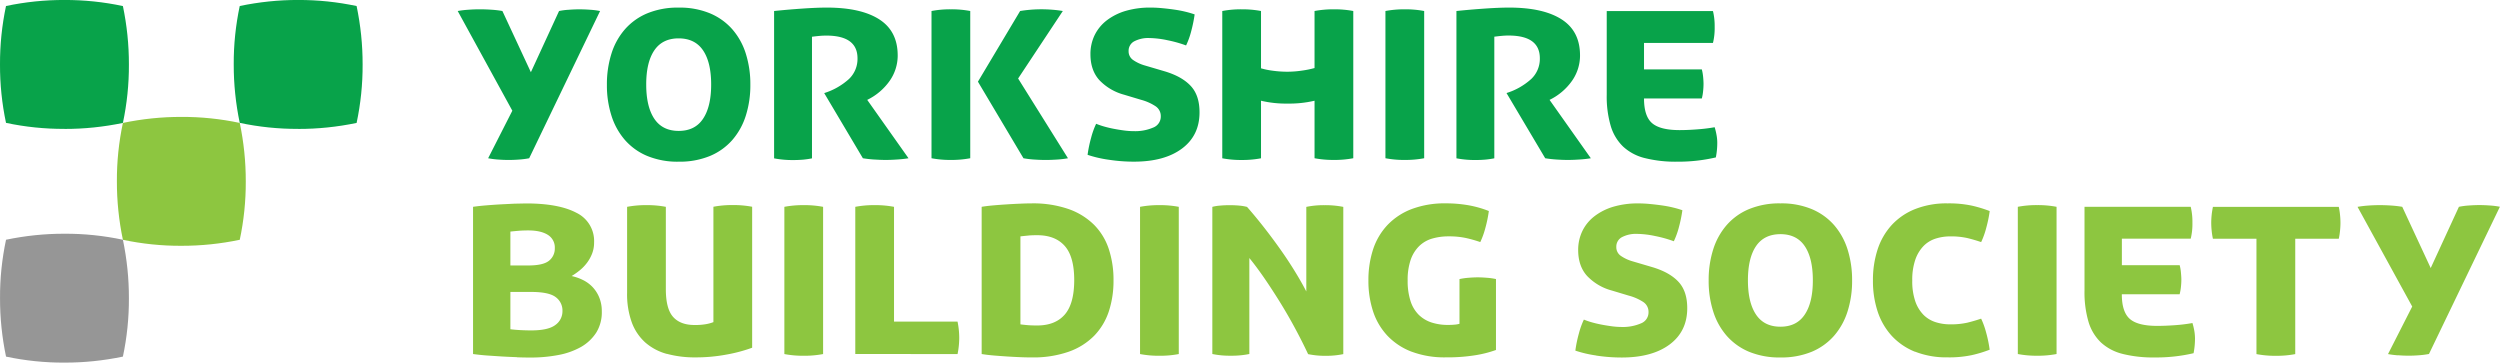
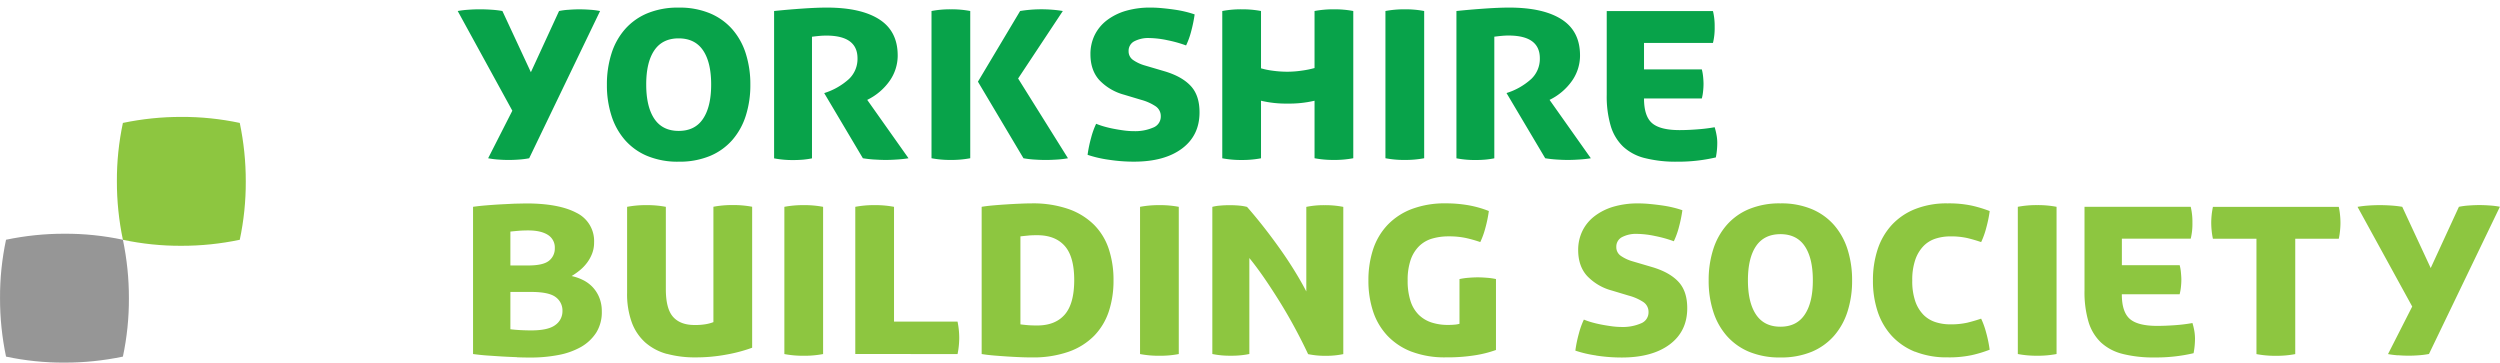
<svg xmlns="http://www.w3.org/2000/svg" xmlns:xlink="http://www.w3.org/1999/xlink" width="999" height="144.9">
-   <path d="M25.76 51.52c7.85.02 15.67-.8 23.35-2.4 1.63-7.68 2.44-15.5 2.4-23.35.02-7.85-.8-15.67-2.4-23.35C41.43.78 33.6-.03 25.76-.01 17.9-.03 10.1.78 2.4 2.4.78 10.08-.03 17.9 0 25.76-.03 33.6.78 41.43 2.4 49.1c7.68 1.63 15.5 2.44 23.35 2.4m93.4.02c7.85.02 15.67-.8 23.35-2.4 1.63-7.68 2.44-15.5 2.4-23.35.02-7.85-.8-15.67-2.4-23.35C134.83.78 127-.03 119.16-.01 111.3-.03 103.5.8 95.8 2.4c-1.63 7.68-2.44 15.5-2.4 23.35-.02 7.85.8 15.67 2.4 23.35 7.68 1.63 15.5 2.44 23.35 2.4" fill="#08a34a" />
  <use xlink:href="#B" fill="#969696" />
  <use xlink:href="#B" x="46.7" y="-46.68" fill="#8dc640" />
  <path d="M657.3 63.18a19.7 19.7 0 0 1-8.7-4.6 18.9 18.9 0 0 1-4.95-8.25c-1.16-4.05-1.7-8.25-1.6-12.46V4.42h42.45c.5 2.1.72 4.23.68 6.37.05 2.14-.18 4.3-.68 6.37h-27.55v10.58h23.1a18.4 18.4 0 0 1 .51 2.9c.1.96.16 1.93.17 2.9a28.9 28.9 0 0 1-.17 2.9 18.3 18.3 0 0 1-.51 2.9h-23.1q0 7.06 3.2 9.85 3.2 2.78 10.92 2.8 3.3 0 7.17-.3c2.33-.16 4.65-.44 6.94-.85a25.1 25.1 0 0 1 .74 3.07c.2 1.05.3 2.12.3 3.18a29.7 29.7 0 0 1-.57 5.81 65.9 65.9 0 0 1-15.48 1.71c-4.33.08-8.65-.4-12.86-1.43zm-214.4.63c-2.82-.4-5.6-1.04-8.3-1.94a50.7 50.7 0 0 1 1.43-6.89 31.6 31.6 0 0 1 1.99-5.52 29.9 29.9 0 0 0 3.13 1.08 43.5 43.5 0 0 0 3.81.91 71.3 71.3 0 0 0 4.15.68 30.4 30.4 0 0 0 4.04.28 18.1 18.1 0 0 0 7.63-1.42 4.7 4.7 0 0 0 3.07-4.49 4.7 4.7 0 0 0-2.17-4.1 19.9 19.9 0 0 0-5.68-2.51l-6.83-2.05a21.2 21.2 0 0 1-9.9-5.86q-3.52-3.92-3.53-10.3c-.03-2.66.55-5.3 1.7-7.68 1.15-2.32 2.83-4.35 4.9-5.92a23.2 23.2 0 0 1 7.56-3.75c3.2-.9 6.52-1.35 9.85-1.3a49.3 49.3 0 0 1 4.6.23c1.63.15 3.24.34 4.84.57a46.7 46.7 0 0 1 4.49.85c1.25.3 2.5.66 3.7 1.08-.32 2.26-.78 4.5-1.37 6.7-.5 1.96-1.18 3.87-2.05 5.7-2.44-.9-4.96-1.6-7.5-2.1-2.35-.52-4.76-.8-7.17-.86-2.1-.1-4.17.36-6.03 1.3-1.45.76-2.33 2.3-2.27 3.93-.04 1.44.67 2.8 1.88 3.6 1.38.93 2.9 1.64 4.5 2.1l7.74 2.28q7.05 2.05 10.64 5.86 3.6 3.8 3.58 10.64 0 9.22-7 14.45-7 5.23-19.17 5.24a66.7 66.7 0 0 1-10.24-.79zm-184.23-1.48c-3.42-1.4-6.48-3.6-8.93-6.37a27.3 27.3 0 0 1-5.4-9.73c-1.25-4-1.87-8.16-1.82-12.35-.05-4.22.57-8.43 1.82-12.46 1.1-3.58 2.95-6.9 5.4-9.73a24.3 24.3 0 0 1 8.93-6.37 31.8 31.8 0 0 1 12.52-2.28c4.28-.1 8.54.68 12.5 2.28 3.42 1.42 6.48 3.6 8.93 6.37 2.45 2.84 4.3 6.15 5.4 9.73a40.4 40.4 0 0 1 1.82 12.46 40 40 0 0 1-1.82 12.35 27.3 27.3 0 0 1-5.4 9.73 24.3 24.3 0 0 1-8.93 6.37c-3.98 1.6-8.23 2.37-12.5 2.28-4.28.1-8.54-.68-12.52-2.28zm2.8-42.22q-3.25 4.78-3.24 13.66 0 8.87 3.24 13.7 3.24 4.83 9.73 4.84 6.5 0 9.73-4.84 3.25-4.84 3.25-13.7 0-8.87-3.25-13.66-3.25-4.77-9.73-4.78-6.48 0-9.73 4.78zm360.55 43.64a48.2 48.2 0 0 1-4.55-.51L602 37.18c3.67-1.13 7.05-3.06 9.9-5.63a11.1 11.1 0 0 0 3.42-8.25q0-9.1-12.52-9.1c-.84 0-1.7.04-2.6.12s-1.94.2-3.07.34v48.6a34.7 34.7 0 0 1-3.47.51c-1.17.1-2.52.17-4.04.17-2.56.02-5.1-.2-7.63-.68V4.4q5.46-.57 11.27-.97 5.8-.4 9.78-.4 13.65 0 21 4.72 7.35 4.72 7.34 14.4a17.6 17.6 0 0 1-3.19 10.13 23.5 23.5 0 0 1-8.99 7.63l16.5 23.33q-2.05.34-4.55.5-2.5.17-4.55.17-2.07.01-4.56-.16zm-68.4-.5V4.4c2.55-.48 5.14-.7 7.74-.68 2.6-.02 5.2.2 7.74.68v58.83c-2.55.48-5.14.7-7.74.68-2.6.03-5.2-.2-7.74-.68zm-28.33 0v-23a44.1 44.1 0 0 1-10.81 1.14c-3.56.06-7.1-.32-10.58-1.14v23c-2.55.48-5.15.7-7.74.68a39.9 39.9 0 0 1-7.74-.68V4.4a39.8 39.8 0 0 1 7.74-.68c2.6-.02 5.2.2 7.74.68V27.3a30 30 0 0 0 4.72.96 42.4 42.4 0 0 0 5.86.4c1.94-.01 3.88-.16 5.8-.45a37.5 37.5 0 0 0 5.01-1.02V4.4c2.55-.48 5.14-.7 7.74-.68 2.6-.02 5.2.2 7.74.68v58.83a39.9 39.9 0 0 1-7.74.68c-2.6.02-5.2-.2-7.74-.68zm-112.1.5a38.3 38.3 0 0 1-4.21-.51l-18.2-30.6L407.64 4.4c1.37-.23 2.8-.4 4.27-.52s2.9-.17 4.26-.17 2.8.06 4.27.17a46.5 46.5 0 0 1 4.26.52l-17.86 26.97 19.92 31.87a38.3 38.3 0 0 1-4.21.51c-1.6.1-3.15.17-4.67.17s-3.07-.06-4.67-.17zm-40.96-.5V4.4a39.4 39.4 0 0 1 7.74-.68 39.4 39.4 0 0 1 7.74.68v58.83a39.9 39.9 0 0 1-7.74.68c-2.6.03-5.2-.2-7.74-.68zm-22.87.5a47.9 47.9 0 0 1-4.55-.51L329.35 37.2c3.67-1.14 7.05-3.06 9.9-5.63a11.1 11.1 0 0 0 3.41-8.25q0-9.1-12.5-9.1a31.5 31.5 0 0 0-2.62.12c-.9.08-1.94.2-3.07.34v48.6a34.7 34.7 0 0 1-3.47.51c-1.17.1-2.52.17-4.04.17-2.56.02-5.1-.2-7.63-.68V4.4q5.46-.57 11.27-.97 5.8-.4 9.78-.4 13.66 0 21 4.72 7.34 4.72 7.34 14.4a17.6 17.6 0 0 1-3.19 10.13 23.5 23.5 0 0 1-8.99 7.63l16.5 23.33q-2.05.34-4.55.5-2.5.17-4.55.17-2.05 0-4.56-.17zm-150.37 0a33.6 33.6 0 0 1-3.93-.51l9.67-19L182.9 4.4a37.7 37.7 0 0 1 4.27-.51q2.44-.18 4.6-.17 2.28 0 4.72.17a37.9 37.9 0 0 1 4.27.51l11.38 24.46L223.4 4.4c1.3-.26 2.6-.43 3.93-.5q2.33-.18 4.26-.17a57.8 57.8 0 0 1 4.27.17 29.6 29.6 0 0 1 3.93.51l-28.33 58.83a33.5 33.5 0 0 1-3.93.51 56.5 56.5 0 0 1-4.26.17 56.5 56.5 0 0 1-4.26-.17z" fill="#08a34a" />
  <path d="M266.47 141.42a21.7 21.7 0 0 1-8.6-4.55 20.1 20.1 0 0 1-5.4-8.02 33.1 33.1 0 0 1-1.88-11.84V82.65a39.9 39.9 0 0 1 7.74-.68 39.8 39.8 0 0 1 7.74.68v32.88q0 7.85 2.9 11.1 2.9 3.25 8.6 3.24a24.9 24.9 0 0 0 4.32-.3 15.8 15.8 0 0 0 3.19-.85v-46.1c2.55-.48 5.14-.7 7.74-.68a39.9 39.9 0 0 1 7.74.68v56.33a61.1 61.1 0 0 1-10.18 2.72 66 66 0 0 1-12.46 1.14 42.4 42.4 0 0 1-11.44-1.42zm-59.96 1.3q-3.02-.1-6.1-.28l-6.03-.4a87.6 87.6 0 0 1-5.35-.57V82.64q2.4-.34 5.18-.57 2.8-.23 5.7-.4l5.58-.28 4.72-.1q13.08 0 20.14 3.75a12.5 12.5 0 0 1 7.05 11.84 12.2 12.2 0 0 1-.79 4.44 15.3 15.3 0 0 1-2.05 3.7c-.83 1.1-1.78 2.1-2.84 2.96a28.1 28.1 0 0 1-3.3 2.33 19.3 19.3 0 0 1 4.32 1.48c1.44.68 2.75 1.6 3.87 2.73a13.4 13.4 0 0 1 2.79 4.21 14.4 14.4 0 0 1 1.08 5.7c.1 2.98-.67 5.92-2.22 8.48a17.7 17.7 0 0 1-6.03 5.7c-2.82 1.57-5.88 2.67-9.05 3.24-3.7.7-7.48 1.05-11.26 1.02q-2.4.01-5.4-.1zm-2.56-11.15a61.1 61.1 0 0 0 3.98.34c1.37.07 2.8.12 4.32.12q6.82 0 9.67-2.17a6.7 6.7 0 0 0 2.84-5.58 6.6 6.6 0 0 0-2.73-5.57q-2.73-2.05-9.78-2.05h-8.3zm3.6-39.37a106.3 106.3 0 0 0-3.6.34v13.54h7.17q5.92 0 8.25-1.88c1.54-1.22 2.4-3.1 2.33-5.06a5.9 5.9 0 0 0-2.8-5.3q-2.8-1.76-7.8-1.76a49.3 49.3 0 0 0-3.58.12zm200.04 50.52q-2.56-.1-5.3-.28-2.73-.18-5.35-.4-2.62-.23-4.67-.57V82.64q2.05-.34 4.67-.57 2.62-.23 5.35-.4 2.73-.18 5.3-.28c1.7-.08 3.24-.12 4.6-.12a43.3 43.3 0 0 1 14.85 2.28 27.3 27.3 0 0 1 10.18 6.32 24.7 24.7 0 0 1 5.86 9.67 39.2 39.2 0 0 1 1.88 12.46c.05 4.23-.58 8.43-1.88 12.45a25.4 25.4 0 0 1-5.86 9.73 26.8 26.8 0 0 1-10.18 6.37 42.8 42.8 0 0 1-14.85 2.27 91.2 91.2 0 0 1-4.61-.1zm3.47-48.6a93.4 93.4 0 0 0-3.3.34v35.16c1.2.15 2.3.27 3.3.34s2.13.1 3.4.1q7.18 0 10.98-4.32 3.8-4.32 3.82-13.77 0-9.45-3.82-13.72-3.82-4.27-10.98-4.26a44.3 44.3 0 0 0-3.41.11zm153.05 46.43c-3.66-1.38-6.96-3.55-9.67-6.37-2.6-2.78-4.57-6.1-5.75-9.73a38.9 38.9 0 0 1-1.87-12.34 39.3 39.3 0 0 1 1.87-12.46 26 26 0 0 1 5.75-9.74 26.3 26.3 0 0 1 9.67-6.37 37.4 37.4 0 0 1 13.65-2.28c3-.01 5.98.24 8.93.74 2.82.5 5.6 1.27 8.25 2.33a51.2 51.2 0 0 1-1.42 6.88c-.5 1.9-1.16 3.75-2 5.52a53 53 0 0 0-5.63-1.6 32.1 32.1 0 0 0-7-.68 23 23 0 0 0-6.66.91 12.3 12.3 0 0 0-5.17 3.02c-1.52 1.54-2.67 3.4-3.36 5.46a24.7 24.7 0 0 0-1.2 8.25 26 26 0 0 0 1.14 8.19 13.5 13.5 0 0 0 3.3 5.52 13.1 13.1 0 0 0 5.12 3.07 21.1 21.1 0 0 0 6.6.97 30.4 30.4 0 0 0 2.61-.11c.66-.05 1.3-.16 1.94-.34v-17.87a25.7 25.7 0 0 1 3.59-.52q2.1-.17 3.7-.17 1.6 0 3.7.17a25.8 25.8 0 0 1 3.59.51v28.34c-2.68.96-5.44 1.66-8.25 2.1a70.2 70.2 0 0 1-11.78.85 37.4 37.4 0 0 1-13.65-2.26zm-41.42.9q-2.4-5.12-5.35-10.58-2.96-5.47-6.14-10.58-3.2-5.13-6.26-9.56-3.08-4.43-5.7-7.62v38.35a35.3 35.3 0 0 1-7.51.68 34 34 0 0 1-7.28-.68v-58.8a16.8 16.8 0 0 1 3.07-.5q1.82-.17 3.87-.17 2.05 0 3.86.17a18.7 18.7 0 0 1 3.07.52q3.2 3.64 6.55 7.9 3.35 4.27 6.54 8.76 3.2 4.5 5.92 8.93 2.73 4.43 4.67 8.2v-33.8a34.1 34.1 0 0 1 7.28-.68 36.2 36.2 0 0 1 7.5.68v58.83a32.8 32.8 0 0 1-7.06.68 32.8 32.8 0 0 1-7.05-.68zm-67.13 0v-58.8c2.55-.48 5.14-.7 7.74-.68a39.8 39.8 0 0 1 7.74.68v58.83a39.7 39.7 0 0 1-7.74.68 39.7 39.7 0 0 1-7.74-.68zm-142.13 0v-58.8a39.9 39.9 0 0 1 7.74-.68 39.8 39.8 0 0 1 7.74.68v58.83a39.7 39.7 0 0 1-7.74.68 39.3 39.3 0 0 1-7.74-.68zm28.34 0v-58.8a39.8 39.8 0 0 1 7.74-.68 39.8 39.8 0 0 1 7.74.68v45.86h25.38a30.4 30.4 0 0 1 .51 3.3 32.7 32.7 0 0 1 .17 3.18 33.9 33.9 0 0 1-.17 3.2 31.3 31.3 0 0 1-.5 3.3zm423.5-.88a25.5 25.5 0 0 1-9.34-6.38 26.8 26.8 0 0 1-5.63-9.73 38.8 38.8 0 0 1-1.87-12.35 39.3 39.3 0 0 1 1.87-12.46 26.8 26.8 0 0 1 5.63-9.73 25.6 25.6 0 0 1 9.34-6.37 34 34 0 0 1 12.97-2.28 44 44 0 0 1 9.74.91c2.42.55 4.8 1.27 7.1 2.16-.3 2.33-.8 4.63-1.42 6.88a31.9 31.9 0 0 1-1.99 5.52q-2.62-.9-5.47-1.6a29.7 29.7 0 0 0-6.83-.68 19.3 19.3 0 0 0-5.97.91c-1.83.6-3.5 1.63-4.83 3.02a14.8 14.8 0 0 0-3.24 5.46 24.7 24.7 0 0 0-1.19 8.25 24.7 24.7 0 0 0 1.19 8.25c.67 2.02 1.78 3.86 3.24 5.4a12 12 0 0 0 4.83 2.96 18.9 18.9 0 0 0 5.97.9 29.7 29.7 0 0 0 6.82-.68q2.84-.7 5.47-1.6a31.9 31.9 0 0 1 1.99 5.52 50.7 50.7 0 0 1 1.42 6.89 49.2 49.2 0 0 1-7.1 2.16 43.6 43.6 0 0 1-9.73.9 34.2 34.2 0 0 1-12.97-2.27zm-66.34 0a24.4 24.4 0 0 1-8.93-6.38 27.1 27.1 0 0 1-5.4-9.73 40 40 0 0 1-1.82-12.35 40.4 40.4 0 0 1 1.82-12.46 27.3 27.3 0 0 1 5.4-9.73c2.45-2.78 5.5-4.96 8.93-6.37a31.8 31.8 0 0 1 12.52-2.28c4.28-.1 8.54.68 12.5 2.28 3.42 1.42 6.48 3.6 8.93 6.37a27.4 27.4 0 0 1 5.4 9.73 40.4 40.4 0 0 1 1.82 12.46 40 40 0 0 1-1.82 12.35 27.4 27.4 0 0 1-5.4 9.73 24.4 24.4 0 0 1-8.93 6.38 31.7 31.7 0 0 1-12.5 2.27c-4.28.1-8.54-.68-12.52-2.27zm2.78-42.22q-3.24 4.78-3.24 13.66 0 8.88 3.24 13.7 3.25 4.84 9.74 4.84 6.5 0 9.72-4.84 3.25-4.84 3.24-13.7 0-8.87-3.24-13.66-3.24-4.78-9.72-4.78-6.48.01-9.74 4.78zm-63.9 43.7a47.2 47.2 0 0 1-8.3-1.94 50.6 50.6 0 0 1 1.42-6.88 31.5 31.5 0 0 1 1.99-5.52 29.2 29.2 0 0 0 3.13 1.08q1.76.5 3.8.9a73.2 73.2 0 0 0 4.16.68 30.4 30.4 0 0 0 4.04.29 18.2 18.2 0 0 0 7.63-1.42 4.7 4.7 0 0 0 3.07-4.5 4.7 4.7 0 0 0-2.16-4.1c-1.76-1.13-3.68-1.97-5.7-2.5l-6.82-2.05c-3.78-1-7.2-3.03-9.9-5.86q-3.52-3.92-3.53-10.3a17.2 17.2 0 0 1 1.71-7.68 16.6 16.6 0 0 1 4.89-5.91 23.1 23.1 0 0 1 7.56-3.76 34.4 34.4 0 0 1 9.84-1.3q2.16 0 4.6.23a100 100 0 0 1 4.84.57 45.1 45.1 0 0 1 4.5.85c1.25.3 2.5.66 3.7 1.08a54.5 54.5 0 0 1-1.37 6.7c-.5 1.96-1.18 3.87-2.05 5.7a48.4 48.4 0 0 0-7.51-2.1 36.9 36.9 0 0 0-7.17-.85 12 12 0 0 0-6.03 1.3c-1.45.76-2.33 2.3-2.27 3.93-.04 1.44.67 2.8 1.88 3.6 1.38.93 2.9 1.64 4.5 2.1l7.74 2.28q7.05 2.05 10.64 5.86 3.6 3.8 3.58 10.64 0 9.22-7 14.46-7 5.23-19.18 5.23a67.3 67.3 0 0 1-10.23-.78zm210.4-.63a19.7 19.7 0 0 1-8.7-4.6 18.9 18.9 0 0 1-4.95-8.25 41.9 41.9 0 0 1-1.59-12.46V82.64h42.44a25.7 25.7 0 0 1 .68 6.37 24.8 24.8 0 0 1-.68 6.37H847.9v10.6H871c.25.95.42 1.92.5 2.9.1 1.1.17 2.07.17 2.9a29 29 0 0 1-.17 2.9c-.1.98-.27 1.95-.52 2.9h-23.1q0 7.05 3.18 9.84 3.18 2.8 10.93 2.8 3.3 0 7.17-.28c2.33-.16 4.65-.44 6.94-.86a26.4 26.4 0 0 1 .74 3.07 18.8 18.8 0 0 1 .28 3.19 30.4 30.4 0 0 1-.57 5.8c-5.07 1.18-10.27 1.75-15.48 1.7a50.6 50.6 0 0 1-12.86-1.41zm109.97.57c-1.32-.1-2.63-.26-3.93-.5l9.67-19-21.85-39.83c1.4-.25 2.84-.42 4.27-.52a68 68 0 0 1 4.6-.17 70.4 70.4 0 0 1 4.73.17 43.6 43.6 0 0 1 4.27.5l11.37 24.47 11.27-24.47a29.8 29.8 0 0 1 3.93-.52q2.33-.17 4.26-.17c1.3 0 2.7.06 4.27.17 1.32.08 2.63.26 3.92.5l-28.34 58.83a33.5 33.5 0 0 1-3.93.51c-1.48.12-2.9.17-4.26.17a53.2 53.2 0 0 1-4.27-.18zm-56.5-.5V95.4h-17.4c-.23-1.07-.4-2.15-.5-3.24a31 31 0 0 1-.17-3.13 31 31 0 0 1 .17-3.13c.1-1.1.3-2.17.5-3.24h50.3c.23 1.07.4 2.15.5 3.24a31 31 0 0 1 .17 3.13 31 31 0 0 1-.17 3.13 29.1 29.1 0 0 1-.5 3.24h-17.4v46.1a39.8 39.8 0 0 1-7.74.68 39.8 39.8 0 0 1-7.74-.68zm-95.36 0V82.64a39.9 39.9 0 0 1 7.74-.68 39.9 39.9 0 0 1 7.74.68v58.83a39.8 39.8 0 0 1-7.74.68 39.8 39.8 0 0 1-7.74-.68z" fill="#8dc640" />
  <defs>
    <path id="B" d="M25.76 144.9c7.85.02 15.67-.8 23.35-2.4 1.63-7.68 2.44-15.5 2.4-23.35.02-7.85-.8-15.67-2.4-23.35-7.68-1.63-15.5-2.44-23.35-2.4-7.85-.02-15.67.8-23.35 2.4-1.63 7.68-2.44 15.5-2.4 23.35-.02 7.85.8 15.67 2.4 23.35 7.68 1.63 15.5 2.44 23.35 2.4" />
  </defs>
</svg>